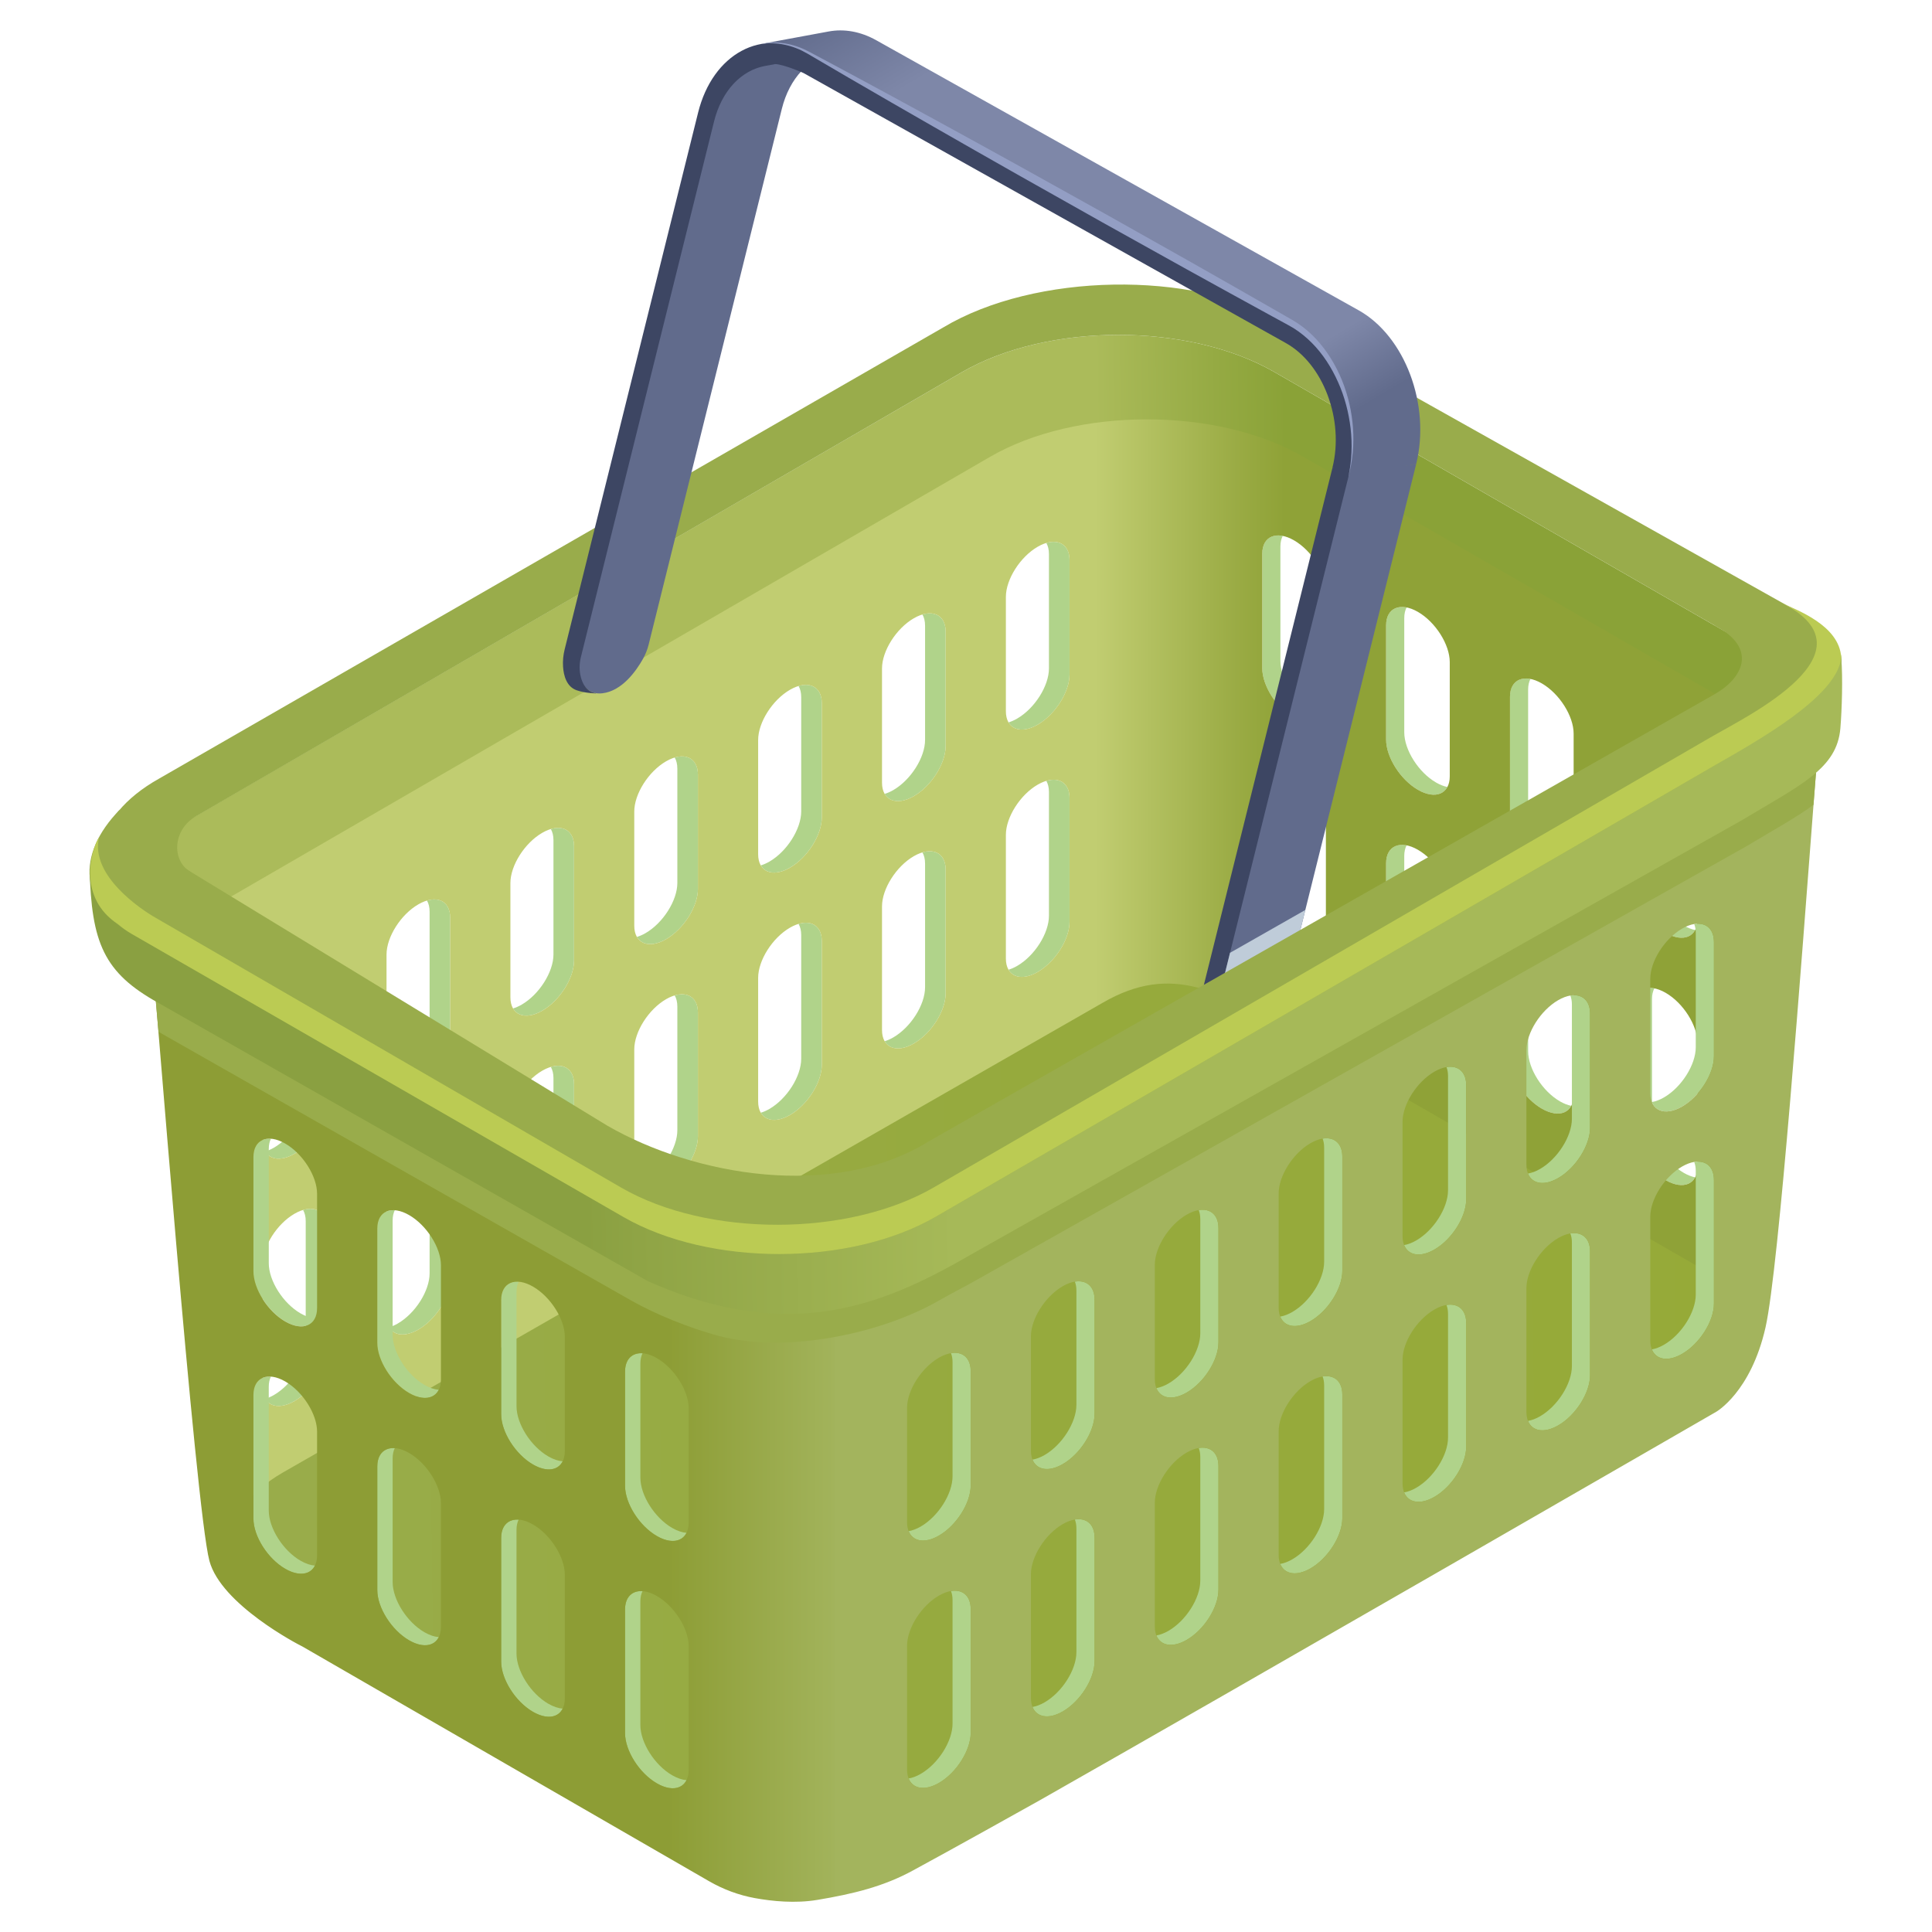
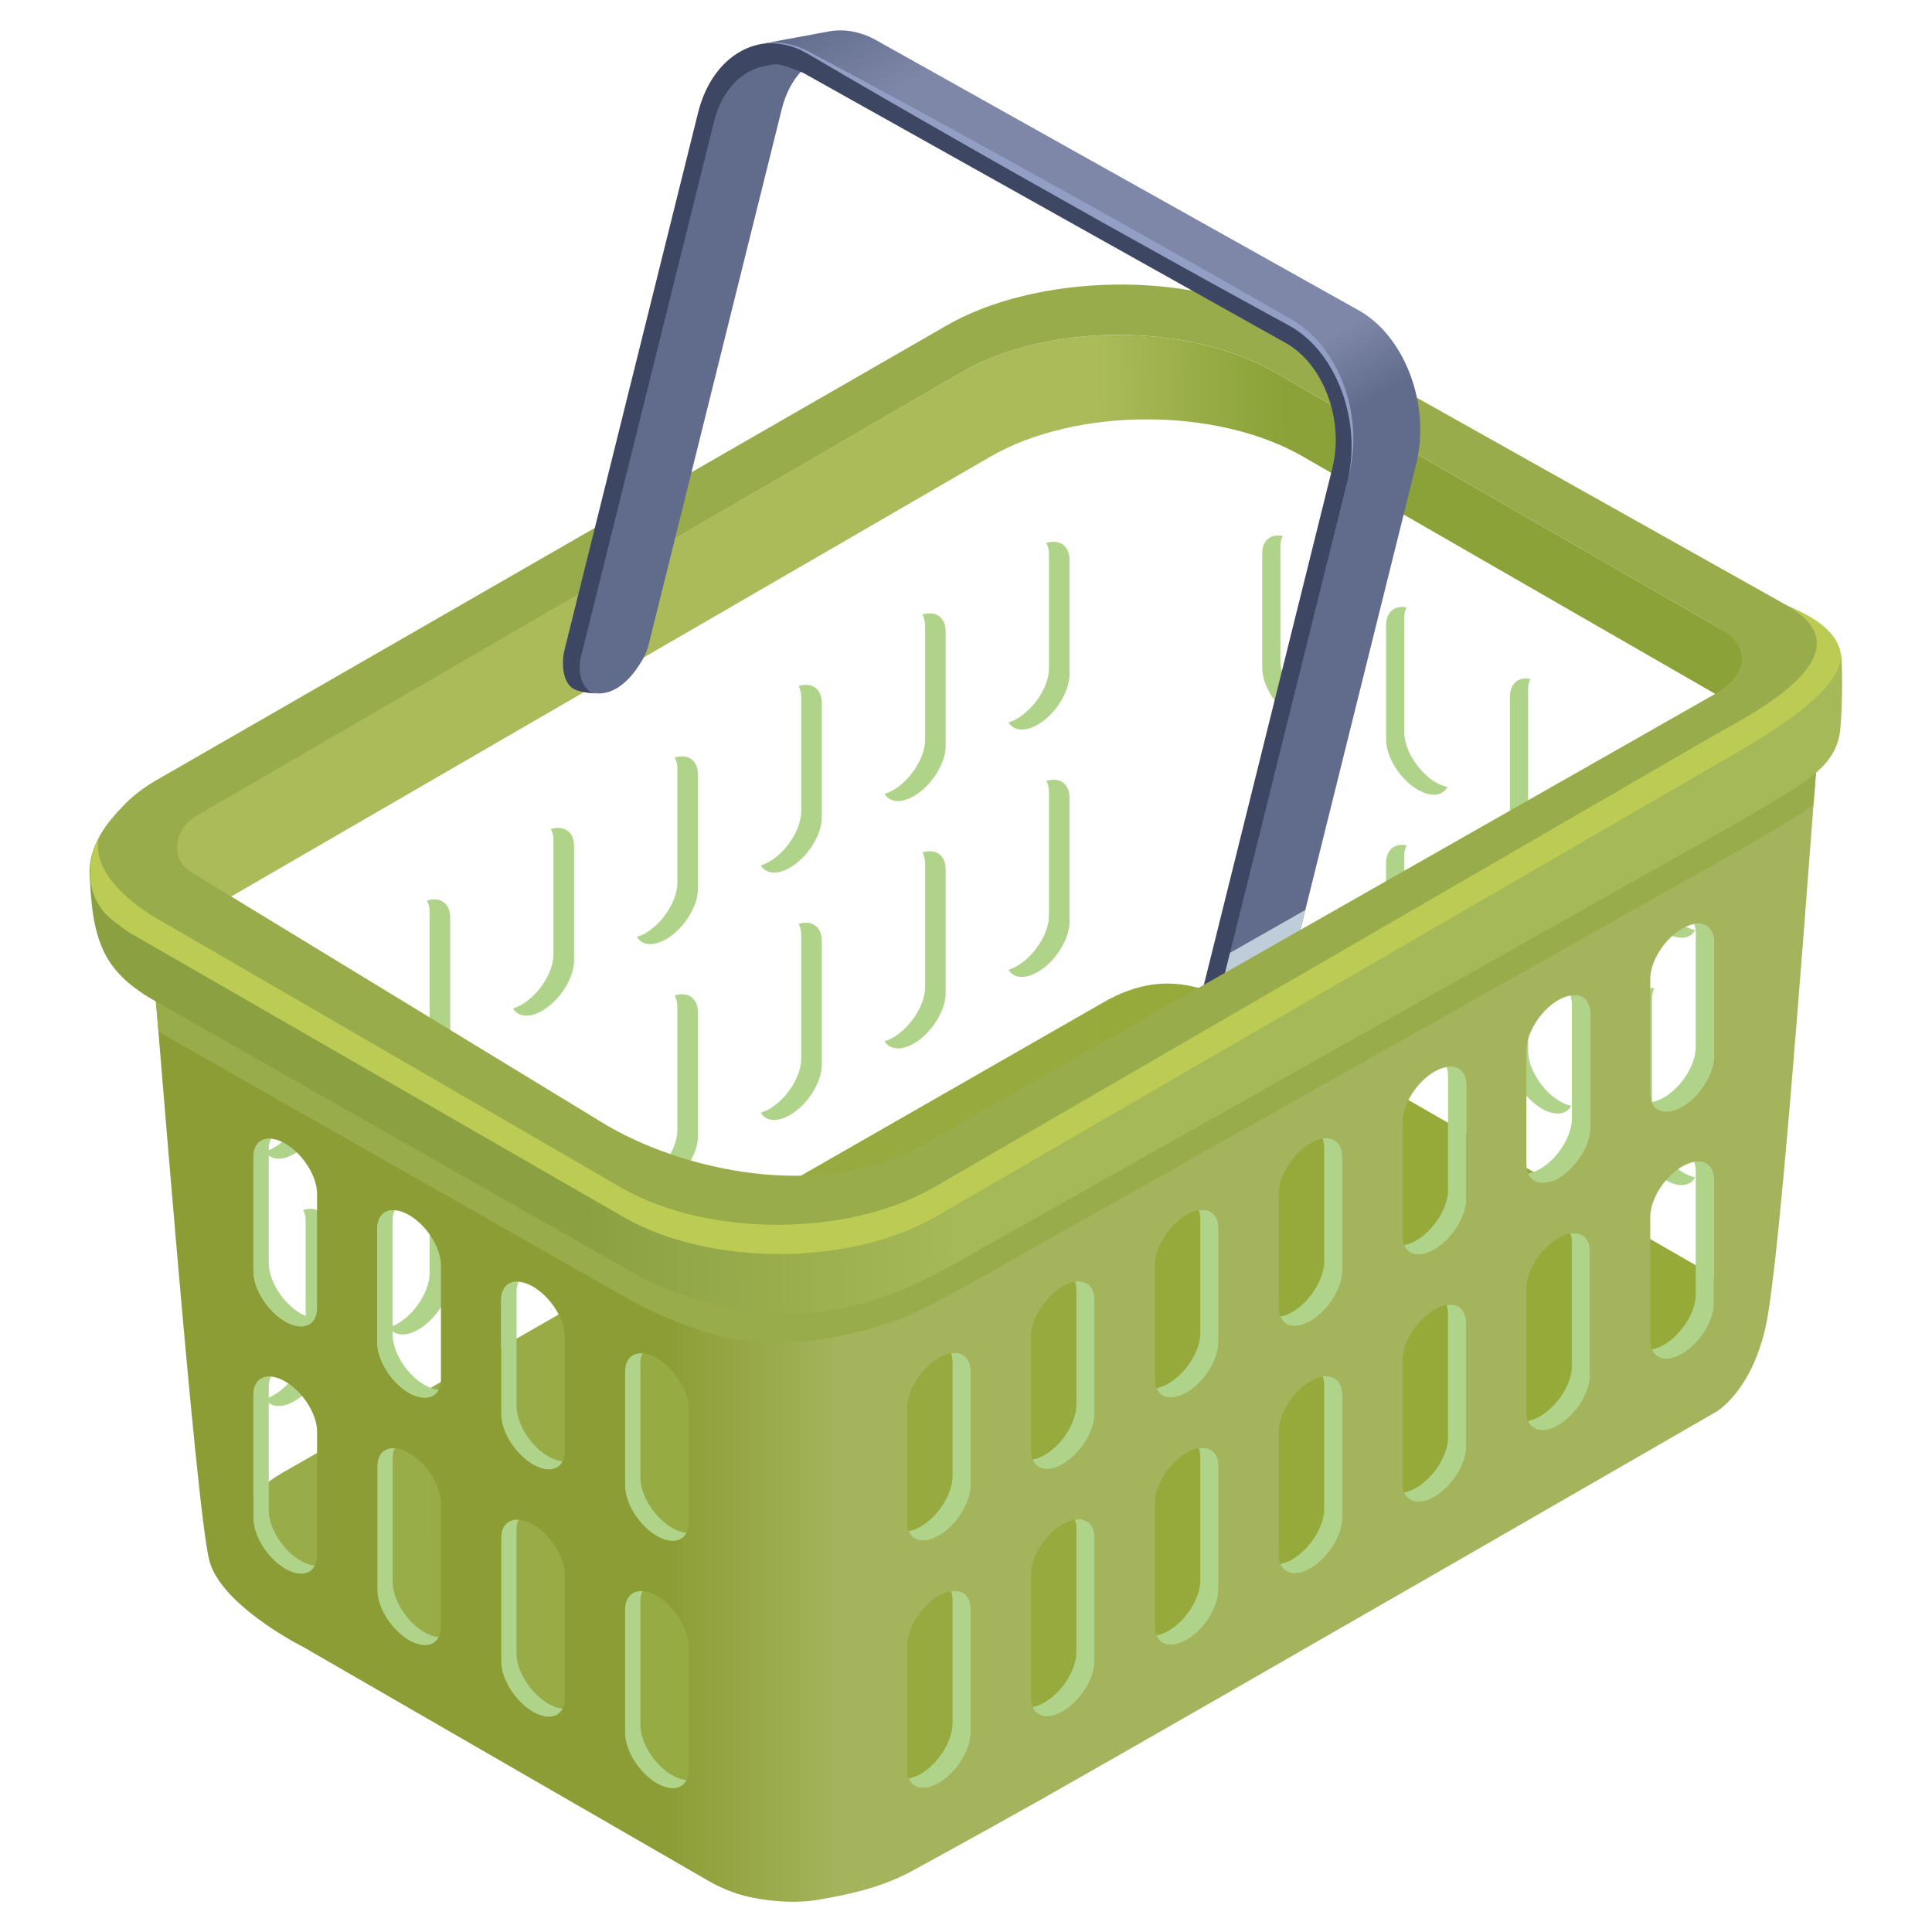
<svg xmlns="http://www.w3.org/2000/svg" version="1.1" viewBox="0 0 1080 1080">
  <defs>
    <style>
      .cls-1 {
        fill: #b0d38a;
      }

      .cls-2 {
        fill: url(#linear-gradient-2);
      }

      .cls-3 {
        fill: #bbcb53;
      }

      .cls-4 {
        fill: #939ec4;
      }

      .cls-5 {
        fill: #3d4663;
      }

      .cls-6 {
        fill: url(#linear-gradient-4);
      }

      .cls-7 {
        fill: #bfccd9;
      }

      .cls-7, .cls-8 {
        mix-blend-mode: multiply;
      }

      .cls-9 {
        fill: url(#linear-gradient-3);
      }

      .cls-10 {
        fill: url(#linear-gradient-5);
      }

      .cls-11 {
        isolation: isolate;
      }

      .cls-12 {
        fill: url(#_Áåçûìÿííûé_ãðàäèåíò_19);
      }

      .cls-8, .cls-13 {
        fill: #99ac4b;
      }

      .cls-14 {
        fill: #616b8c;
      }

      .cls-15 {
        fill: url(#linear-gradient);
      }
    </style>
    <linearGradient id="linear-gradient" x1="101.62" y1="537.23" x2="982.11" y2="537.23" gradientUnits="userSpaceOnUse">
      <stop offset=".58" stop-color="#c1cd71" />
      <stop offset=".67" stop-color="#9aab44" />
      <stop offset=".7" stop-color="#8fa237" />
    </linearGradient>
    <linearGradient id="linear-gradient-2" x1="125.56" y1="799.76" x2="975.07" y2="799.76" gradientTransform="translate(-8.15 8.17) rotate(-.76)" gradientUnits="userSpaceOnUse">
      <stop offset="0" stop-color="#99ac4b" />
      <stop offset=".53" stop-color="#96aa3d" />
      <stop offset="1" stop-color="#96aa38" />
    </linearGradient>
    <linearGradient id="linear-gradient-3" x1="67.69" y1="363.86" x2="1032.69" y2="363.86" gradientTransform="translate(-8.15 8.17) rotate(-.76)" gradientUnits="userSpaceOnUse">
      <stop offset=".57" stop-color="#abbb5a" />
      <stop offset=".64" stop-color="#95aa43" />
      <stop offset=".68" stop-color="#8aa237" />
    </linearGradient>
    <linearGradient id="_Áåçûìÿííûé_ãðàäèåíò_19" data-name="Áåçûìÿííûé ãðàäèåíò 19" x1="527.95" y1="-32.53" x2="722.51" y2="304.45" gradientTransform="translate(-8.15 8.17) rotate(-.76)" gradientUnits="userSpaceOnUse">
      <stop offset="0" stop-color="#616b8c" />
      <stop offset=".16" stop-color="#7e87a8" />
      <stop offset=".78" stop-color="#7e87a8" />
      <stop offset=".89" stop-color="#616b8c" />
    </linearGradient>
    <linearGradient id="linear-gradient-4" x1="84.63" y1="743.28" x2="1015.8" y2="743.28" gradientUnits="userSpaceOnUse">
      <stop offset=".31" stop-color="#8d9d35" />
      <stop offset=".41" stop-color="#a2b35b" />
      <stop offset=".41" stop-color="#a3b45d" />
    </linearGradient>
    <linearGradient id="linear-gradient-5" x1="51.93" y1="552.64" x2="1032.93" y2="552.64" gradientTransform="translate(-8.15 8.17) rotate(-.76)" gradientUnits="userSpaceOnUse">
      <stop offset=".28" stop-color="#8aa041" />
      <stop offset=".31" stop-color="#8fa445" />
      <stop offset=".49" stop-color="#a6b958" />
    </linearGradient>
  </defs>
  <g class="cls-11">
    <g id="Layer_1">
      <g id="basket">
        <g>
          <g>
            <path class="cls-1" d="M792.63,441.5c7.45,4.3,13.83,3.4,16.48-1.57-1.97-.39-4.1-1.2-6.33-2.49-9.83-5.67-17.79-18.24-17.79-28.07v-63.86c0-2.37.47-4.37,1.31-5.95-6.7-1.32-11.47,2.41-11.47,10.01v63.86c0,9.83,7.97,22.39,17.79,28.07Z" />
            <path class="cls-1" d="M861.87,481.48c7.45,4.3,13.83,3.4,16.48-1.57-1.97-.39-4.1-1.2-6.33-2.49-9.83-5.67-17.79-18.24-17.79-28.07v-63.86c0-2.37.47-4.37,1.31-5.95-6.7-1.32-11.47,2.41-11.47,10.01v63.86c0,9.83,7.97,22.39,17.79,28.07Z" />
            <path class="cls-1" d="M931.12,521.46c7.45,4.3,13.83,3.4,16.48-1.57-1.97-.39-4.1-1.2-6.33-2.49-9.83-5.67-17.79-18.24-17.79-28.07v-63.86c0-2.37.47-4.37,1.31-5.95-6.7-1.32-11.47,2.41-11.47,10.01v63.86c0,9.83,7.97,22.39,17.79,28.07Z" />
            <path class="cls-1" d="M723.39,401.52c7.45,4.3,13.83,3.4,16.48-1.57-1.97-.39-4.1-1.2-6.33-2.49-9.83-5.67-17.79-18.24-17.79-28.07v-63.86c0-2.37.47-4.37,1.31-5.95-6.7-1.32-11.47,2.41-11.47,10.01v63.86c0,9.83,7.97,22.39,17.79,28.07Z" />
            <path class="cls-1" d="M872.03,615.67c-9.83-5.67-17.79-18.24-17.79-28.07v-69.13c0-2.37.47-4.37,1.31-5.95-6.7-1.32-11.47,2.41-11.47,10.01v69.13c0,9.83,7.97,22.39,17.79,28.07,7.45,4.3,13.83,3.4,16.48-1.57-1.97-.39-4.1-1.2-6.33-2.49Z" />
            <path class="cls-1" d="M941.27,655.65c-9.83-5.67-17.79-18.24-17.79-28.07v-69.13c0-2.37.47-4.37,1.31-5.95-6.7-1.32-11.47,2.41-11.47,10.01v69.13c0,9.83,7.97,22.39,17.79,28.07,7.45,4.3,13.83,3.4,16.48-1.57-1.97-.39-4.1-1.2-6.33-2.49Z" />
            <path class="cls-1" d="M733.54,535.72c-9.83-5.67-17.79-18.24-17.79-28.07v-69.13c0-2.37.47-4.37,1.31-5.95-6.7-1.32-11.47,2.41-11.47,10.01v69.13c0,9.83,7.97,22.39,17.79,28.07,7.45,4.3,13.83,3.4,16.48-1.57-1.97-.39-4.1-1.2-6.33-2.49Z" />
            <path class="cls-1" d="M802.78,575.69c-9.83-5.67-17.79-18.24-17.79-28.07v-69.13c0-2.37.47-4.37,1.31-5.95-6.7-1.32-11.47,2.41-11.47,10.01v69.13c0,9.83,7.97,22.39,17.79,28.07,7.45,4.3,13.83,3.4,16.48-1.57-1.97-.39-4.1-1.2-6.33-2.49Z" />
          </g>
          <g>
            <path class="cls-1" d="M238.67,503.41c.95,1.63,1.48,3.72,1.48,6.25v63.86c0,9.83-7.97,22.39-17.79,28.07-1.67.96-3.28,1.66-4.81,2.11,2.74,4.71,9.01,5.49,16.32,1.27,9.83-5.67,17.79-18.24,17.79-28.07v-63.86c0-8.16-5.5-11.86-12.99-9.63Z" />
-             <path class="cls-1" d="M307.91,596.42c.95,1.63,1.48,3.72,1.48,6.25v69.13c0,9.83-7.97,22.39-17.79,28.07-1.67.96-3.28,1.66-4.81,2.11,2.74,4.71,9.01,5.49,16.32,1.27,9.83-5.67,17.79-18.24,17.79-28.07v-69.13c0-8.16-5.5-11.86-12.99-9.63Z" />
            <path class="cls-1" d="M307.91,463.43c.95,1.63,1.48,3.72,1.48,6.25v63.86c0,9.83-7.97,22.39-17.79,28.07-1.67.96-3.28,1.66-4.81,2.11,2.74,4.71,9.01,5.49,16.32,1.27,9.83-5.67,17.79-18.24,17.79-28.07v-63.86c0-8.16-5.5-11.86-12.99-9.63Z" />
            <path class="cls-1" d="M169.42,543.39c.95,1.63,1.48,3.72,1.48,6.25v63.86c0,9.83-7.97,22.39-17.79,28.07-1.67.96-3.28,1.66-4.81,2.11,2.74,4.71,9.01,5.49,16.32,1.27,9.83-5.67,17.79-18.24,17.79-28.07v-63.86c0-8.16-5.5-11.86-12.99-9.63Z" />
            <path class="cls-1" d="M169.42,676.38c.95,1.63,1.48,3.72,1.48,6.25v69.13c0,9.83-7.97,22.39-17.79,28.07-1.67.96-3.28,1.66-4.81,2.11,2.74,4.71,9.01,5.49,16.32,1.27,9.83-5.67,17.79-18.24,17.79-28.07v-69.13c0-8.16-5.5-11.86-12.99-9.63Z" />
            <path class="cls-1" d="M238.67,636.4c.95,1.63,1.48,3.72,1.48,6.25v69.13c0,9.83-7.97,22.39-17.79,28.07-1.67.96-3.28,1.66-4.81,2.11,2.74,4.71,9.01,5.49,16.32,1.27,9.83-5.67,17.79-18.24,17.79-28.07v-69.13c0-8.16-5.5-11.86-12.99-9.63Z" />
            <path class="cls-1" d="M377.16,556.44c.95,1.63,1.48,3.72,1.48,6.25v69.13c0,9.83-7.97,22.39-17.79,28.07-1.67.96-3.28,1.66-4.81,2.11,2.74,4.71,9.01,5.49,16.32,1.27,9.83-5.67,17.79-18.24,17.79-28.07v-69.13c0-8.16-5.5-11.86-12.99-9.63Z" />
            <path class="cls-1" d="M584.89,303.52c.95,1.63,1.48,3.72,1.48,6.25v63.86c0,9.83-7.97,22.39-17.79,28.07-1.67.96-3.28,1.66-4.81,2.11,2.74,4.71,9.01,5.49,16.32,1.27,9.83-5.67,17.79-18.24,17.79-28.07v-63.86c0-8.16-5.5-11.86-12.99-9.63Z" />
            <path class="cls-1" d="M515.64,343.5c.95,1.63,1.48,3.72,1.48,6.25v63.86c0,9.83-7.97,22.39-17.79,28.07-1.67.96-3.28,1.66-4.81,2.11,2.74,4.71,9.01,5.49,16.32,1.27,9.83-5.67,17.79-18.24,17.79-28.07v-63.86c0-8.16-5.5-11.86-12.99-9.63Z" />
            <path class="cls-1" d="M515.64,476.49c.95,1.63,1.48,3.72,1.48,6.25v69.13c0,9.83-7.97,22.39-17.79,28.07-1.67.96-3.28,1.66-4.81,2.11,2.74,4.71,9.01,5.49,16.32,1.27,9.83-5.67,17.79-18.24,17.79-28.07v-69.13c0-8.16-5.5-11.86-12.99-9.63Z" />
            <path class="cls-1" d="M584.89,436.51c.95,1.63,1.48,3.72,1.48,6.25v69.13c0,9.83-7.97,22.39-17.79,28.07-1.67.96-3.28,1.66-4.81,2.11,2.74,4.71,9.01,5.49,16.32,1.27,9.83-5.67,17.79-18.24,17.79-28.07v-69.13c0-8.16-5.5-11.86-12.99-9.63Z" />
            <path class="cls-1" d="M446.4,383.47c.95,1.63,1.48,3.72,1.48,6.25v63.86c0,9.83-7.97,22.39-17.79,28.07-1.67.96-3.28,1.66-4.81,2.11,2.74,4.71,9.01,5.49,16.32,1.27,9.83-5.67,17.79-18.24,17.79-28.07v-63.86c0-8.16-5.5-11.86-12.99-9.63Z" />
            <path class="cls-1" d="M446.4,516.46c.95,1.63,1.48,3.72,1.48,6.25v69.13c0,9.83-7.97,22.39-17.79,28.07-1.67.96-3.28,1.66-4.81,2.11,2.74,4.71,9.01,5.49,16.32,1.27,9.83-5.67,17.79-18.24,17.79-28.07v-69.13c0-8.16-5.5-11.86-12.99-9.63Z" />
            <path class="cls-1" d="M377.16,423.45c.95,1.63,1.48,3.72,1.48,6.25v63.86c0,9.83-7.97,22.39-17.79,28.07-1.67.96-3.28,1.66-4.81,2.11,2.74,4.71,9.01,5.49,16.32,1.27,9.83-5.67,17.79-18.24,17.79-28.07v-63.86c0-8.16-5.5-11.86-12.99-9.63Z" />
          </g>
-           <path class="cls-15" d="M709.99,222.02s-82.22-26.16-158.91,15.55c-116.86,63.55-449.46,259.58-449.46,259.58l27.22,363.39s7.49-21.16,14.28-25.01c104.51-59.23,441.11-250.52,441.11-250.52,0,0,67.01-32.88,113.1-12.8,20.87,9.09,47.51,24.91,49.34,25.77l221.92,138.38,13.52-347.76-272.12-166.58ZM182.41,755.14c0,9.83-7.97,22.39-17.79,28.07-9.83,5.67-17.79,2.31-17.79-7.52v-69.13c0-9.83,7.97-22.39,17.79-28.07,9.83-5.67,17.79-2.31,17.79,7.52v69.13ZM182.41,616.88c0,9.83-7.97,22.39-17.79,28.07-9.83,5.67-17.79,2.31-17.79-7.52v-63.86c0-9.83,7.97-22.39,17.79-28.07,9.83-5.67,17.79-2.31,17.79,7.52v63.86ZM251.65,715.16c0,9.83-7.97,22.39-17.79,28.07-9.83,5.67-17.79,2.31-17.79-7.52v-69.13c0-9.83,7.97-22.39,17.79-28.07,9.83-5.67,17.79-2.31,17.79,7.52v69.13ZM251.65,576.91c0,9.83-7.97,22.39-17.79,28.07-9.83,5.67-17.79,2.31-17.79-7.52v-63.86c0-9.83,7.97-22.39,17.79-28.07,9.83-5.67,17.79-2.31,17.79,7.52v63.86ZM320.9,675.18c0,9.83-7.97,22.39-17.79,28.07-9.83,5.67-17.79,2.31-17.79-7.52v-69.13c0-9.83,7.97-22.39,17.79-28.07,9.83-5.67,17.79-2.31,17.79,7.52v69.13ZM320.9,536.93c0,9.83-7.97,22.39-17.79,28.07-9.83,5.67-17.79,2.31-17.79-7.52v-63.86c0-9.83,7.97-22.39,17.79-28.07,9.83-5.67,17.79-2.31,17.79,7.52v63.86ZM390.14,635.2c0,9.83-7.97,22.39-17.79,28.07-9.83,5.67-17.79,2.31-17.79-7.52v-69.13c0-9.83,7.97-22.39,17.79-28.07,9.83-5.67,17.79-2.31,17.79,7.52v69.13ZM390.14,496.95c0,9.83-7.97,22.39-17.79,28.07-9.83,5.67-17.79,2.31-17.79-7.52v-63.86c0-9.83,7.97-22.39,17.79-28.07,9.83-5.67,17.79-2.31,17.79,7.52v63.86ZM459.39,595.22c0,9.83-7.97,22.39-17.79,28.07-9.83,5.67-17.79,2.31-17.79-7.52v-69.13c0-9.83,7.97-22.39,17.79-28.07,9.83-5.67,17.79-2.31,17.79,7.52v69.13ZM459.39,456.97c0,9.83-7.97,22.39-17.79,28.07-9.83,5.67-17.79,2.31-17.79-7.52v-63.86c0-9.83,7.97-22.39,17.79-28.07,9.83-5.67,17.79-2.31,17.79,7.52v63.86ZM528.63,555.25c0,9.83-7.97,22.39-17.79,28.07-9.83,5.67-17.79,2.31-17.79-7.52v-69.13c0-9.83,7.97-22.39,17.79-28.07,9.83-5.67,17.79-2.31,17.79,7.52v69.13ZM528.63,416.99c0,9.83-7.97,22.39-17.79,28.07-9.83,5.67-17.79,2.31-17.79-7.52v-63.86c0-9.83,7.97-22.39,17.79-28.07,9.83-5.67,17.79-2.31,17.79,7.52v63.86ZM597.87,515.27c0,9.83-7.97,22.39-17.79,28.07-9.83,5.67-17.79,2.31-17.79-7.52v-69.13c0-9.83,7.97-22.39,17.79-28.07,9.83-5.67,17.79-2.31,17.79,7.52v69.13ZM597.87,377.01c0,9.83-7.97,22.39-17.79,28.07-9.83,5.67-17.79,2.31-17.79-7.52v-63.86c0-9.83,7.97-22.39,17.79-28.07,9.83-5.67,17.79-2.31,17.79,7.52v63.86ZM741.18,532.26c0,9.83-7.97,13.19-17.79,7.52-9.83-5.67-17.79-18.24-17.79-28.07v-69.13c0-9.83,7.97-13.19,17.79-7.52,9.83,5.67,17.79,18.24,17.79,28.07v69.13ZM741.18,394c0,9.83-7.97,13.19-17.79,7.52-9.83-5.67-17.79-18.24-17.79-28.07v-63.86c0-9.83,7.97-13.19,17.79-7.52,9.83,5.67,17.79,18.24,17.79,28.07v63.86ZM810.42,572.24c0,9.83-7.97,13.19-17.79,7.52-9.83-5.67-17.79-18.24-17.79-28.07v-69.13c0-9.83,7.97-13.19,17.79-7.52,9.83,5.67,17.79,18.24,17.79,28.07v69.13ZM810.42,433.98c0,9.83-7.97,13.19-17.79,7.52-9.83-5.67-17.79-18.24-17.79-28.07v-63.86c0-9.83,7.97-13.19,17.79-7.52,9.83,5.67,17.79,18.24,17.79,28.07v63.86ZM879.67,612.21c0,9.83-7.97,13.19-17.79,7.52-9.83-5.67-17.79-18.24-17.79-28.07v-69.13c0-9.83,7.97-13.19,17.79-7.52,9.83,5.67,17.79,18.24,17.79,28.07v69.13ZM879.67,473.96c0,9.83-7.97,13.19-17.79,7.52-9.83-5.67-17.79-18.24-17.79-28.07v-63.86c0-9.83,7.97-13.19,17.79-7.52,9.83,5.67,17.79,18.24,17.79,28.07v63.86ZM948.91,652.19c0,9.83-7.97,13.19-17.79,7.52-9.83-5.67-17.79-18.24-17.79-28.07v-69.13c0-9.83,7.97-13.19,17.79-7.52,9.83,5.67,17.79,18.24,17.79,28.07v69.13ZM948.91,513.94c0,9.83-7.97,13.19-17.79,7.52-9.83-5.67-17.79-18.24-17.79-28.07v-63.86c0-9.83,7.97-13.19,17.79-7.52,9.83,5.67,17.79,18.24,17.79,28.07v63.86Z" />
          <path class="cls-2" d="M947.41,706.97c39.07,22.49,39.12,59.38.11,81.98l-430.76,246.03c-39.02,22.59-96.1,21.41-135.18-1.08l-223.52-128.67c-39.07-22.49-39.12-59.38-.11-81.98l458.54-262.74c39.02-22.59,66.29-5.72,105.36,16.77l225.56,129.68Z" />
          <path class="cls-9" d="M118.04,507.64l435.48-252.31c47.98-27.78,126.56-27.89,174.62-.23l274.89,158.24c3.65,2.1,24.85-6.73,24.94-8.08,1.17-17.99,2.06-37.26.96-39.68-4.88-1.87-31.66,6.15-41.82.54l-274.89-158.24c-48.06-27.66-126.63-27.56-174.62.23L102.12,460.42c-40.6,23.51-46.79,59.61-18.62,86.92,3.77-14.55,15.28-28.54,34.55-39.7Z" />
          <path class="cls-13" d="M109.38,456.41l428.22-248.31c47.98-27.78,126.56-27.89,174.62-.23l274.89,158.24c5.77,3.32,19.84,7.61,23.59,10.5,1.06-13.24,12.11-21.36-2.37-32.88l-293.46-164.7c-48.06-27.66-136.06-26.82-187.63,4.03L89.03,435.19c-38.96,21.77-43.25,55.51-19.21,82.32,2.56-11,36.49-30.24,36.49-30.24-10.63-6.5-9.57-23.53,3.07-30.85Z" />
        </g>
        <g>
          <g>
            <path class="cls-14" d="M426.81,34.92c-13.01,2.4-25.69,13.71-30.02,31.12l-74.17,304.09s.06,19.05,14.11,17.42c11.11-1.28,19.01-12.66,22.71-19.26,1.43-2.55,2.5-5.28,3.2-8.11L437.04,60.88c4.33-17.41,15.41-28.62,28.43-31.02l-38.66,5.06Z" />
            <path class="cls-5" d="M324.68,378.44c-.94-3.66-.86-7.5.05-11.16l74.43-299.39c.25-.99.52-1.94.8-2.88.09-.29.18-.57.27-.85.22-.67.44-1.33.68-1.98.1-.29.21-.57.32-.86.29-.75.59-1.48.9-2.2.06-.14.12-.28.18-.42.38-.84.78-1.66,1.19-2.46.12-.22.24-.44.36-.66.31-.58.64-1.16.97-1.72.15-.25.29-.49.44-.73.36-.57.72-1.13,1.1-1.68.12-.17.23-.34.35-.51.49-.69,1-1.37,1.52-2.01.12-.15.25-.29.37-.44.41-.5.83-.98,1.26-1.45.17-.18.34-.36.51-.54.39-.41.78-.81,1.19-1.19.2-.19.4-.39.6-.57.59-.54,1.19-1.05,1.8-1.54.09-.07.19-.14.28-.21.53-.41,1.06-.8,1.61-1.18.2-.14.4-.27.61-.4.47-.31.94-.6,1.42-.88.2-.12.4-.23.6-.35.65-.36,1.3-.7,1.96-1.01.02,0,.04-.02.06-.03.68-.32,1.38-.6,2.08-.86.21-.08.42-.15.63-.22.51-.18,1.03-.35,1.56-.5.23-.07.46-.13.68-.19.6-.16,1.2-.3,1.81-.42.1-.02.21-.05.31-.07l28.21-5.21-3.78-2.12c-25.88-14.49-53.58.47-61.76,33.36l-74.58,300c-.8,3.2-1.15,6.51-.92,9.8.34,5,1.96,11.17,7.6,13.15,4.73,1.66,10.79,1.77,10.79,1.77l.02-.09c-5.13-.83-7.45-5.06-8.48-9.07Z" />
          </g>
          <g>
            <path class="cls-5" d="M754.87,264.39l-69.77,303.46s5.43,18.56,1.68,18.21c-4.5-.42-8.17-1.92-10.66-3.06-9.34-4.28-6.52-18.85-6.52-18.85l75.27-302.74,10.02,2.98Z" />
            <path class="cls-14" d="M754.3,264.45l37.36-5.04-75.27,302.74s-8.95,22.83-27.41,23.93c-13.98.84-10.47-16.94-10.47-16.94l75.79-304.7Z" />
          </g>
          <g>
            <path class="cls-5" d="M721.27,177.17L451.5,27.7c-6.98-1.09-15.45,4.92-18.36,8.1,4.63.08,15.57,4.77,16.06,5.04l269.64,150.95c20.97,11.74,32.63,42.96,26.01,69.6l8.92,4.99c11.65-36.13-6.62-74.74-32.5-89.23Z" />
            <path class="cls-12" d="M759.54,173.49L489.89,22.53c-8.97-5.02-18.16-6.51-26.68-4.93l-37.88,7c8.52-1.57,17.71-.09,26.68,4.93l269.64,150.95c25.88,14.49,40.29,53.03,32.12,85.92l37.88-7c8.18-32.89-6.23-71.43-32.12-85.92Z" />
            <path class="cls-4" d="M425.34,24.6c4.43-.94,9.06-1.03,13.57-.3,4.51.74,8.9,2.27,12.96,4.39l23.96,12.81c15.94,8.6,31.86,17.21,47.74,25.91,15.91,8.65,31.73,17.45,47.59,26.18l47.46,26.41,47.33,26.65c15.73,8.96,31.51,17.85,47.19,26.89l5.89,3.38,2.94,1.69c.98.56,2,1.21,2.99,1.81,3.92,2.57,7.49,5.61,10.66,9,6.35,6.79,11.15,14.83,14.62,23.32,3.42,8.52,5.48,17.55,6.11,26.65.31,4.55.27,9.12-.14,13.65-.44,4.53-1.24,9.01-2.45,13.38.97-4.42,1.53-8.92,1.71-13.43.2-4.5.04-9.01-.47-13.47-1.03-8.92-3.33-17.69-6.98-25.84-3.62-8.14-8.48-15.77-14.71-22.03-3.12-3.12-6.53-5.92-10.24-8.24-.96-.55-1.86-1.1-2.86-1.64l-2.98-1.63-5.96-3.25c-15.91-8.65-31.73-17.45-47.59-26.18l-47.46-26.42-47.33-26.65c-15.73-8.96-31.51-17.85-47.19-26.89-15.72-8.99-31.39-18.06-47.05-27.15l-23.44-13.71c-7.69-4.48-16.9-6.7-25.89-5.28Z" />
          </g>
        </g>
        <g>
          <g>
            <path class="cls-1" d="M228.7,778.69c7.56,4.37,14.02,3.37,16.6-1.79-2.41-.17-5.13-1.05-8.02-2.72-9.83-5.67-17.79-18.24-17.79-28.07v-63.86c0-2.26.43-4.18,1.2-5.73-5.8-.41-9.77,3.3-9.77,10.24v63.86c0,9.83,7.97,22.39,17.79,28.07Z" />
            <path class="cls-1" d="M297.95,818.67c7.56,4.37,14.02,3.37,16.6-1.79-2.41-.17-5.13-1.05-8.02-2.72-9.83-5.67-17.79-18.24-17.79-28.07v-63.86c0-2.26.43-4.18,1.2-5.73-5.8-.41-9.77,3.3-9.77,10.24v63.86c0,9.83,7.97,22.39,17.79,28.07Z" />
            <path class="cls-1" d="M367.19,858.65c7.56,4.37,14.02,3.37,16.6-1.79-2.41-.17-5.13-1.05-8.02-2.72-9.83-5.67-17.79-18.24-17.79-28.07v-63.86c0-2.26.43-4.18,1.2-5.73-5.8-.41-9.77,3.3-9.77,10.24v63.86c0,9.83,7.97,22.39,17.79,28.07Z" />
            <path class="cls-1" d="M159.46,738.72c7.56,4.37,14.02,3.37,16.6-1.79-2.41-.17-5.13-1.05-8.02-2.72-9.83-5.67-17.79-18.24-17.79-28.07v-63.86c0-2.26.43-4.18,1.2-5.73-5.8-.41-9.77,3.3-9.77,10.24v63.86c0,9.83,7.97,22.39,17.79,28.07Z" />
            <path class="cls-1" d="M306.52,952.41c-9.83-5.67-17.79-18.24-17.79-28.07v-69.13c0-2.26.43-4.18,1.2-5.73-5.8-.41-9.77,3.3-9.77,10.24v69.13c0,9.83,7.97,22.39,17.79,28.07,7.56,4.37,14.02,3.37,16.6-1.79-2.41-.17-5.13-1.05-8.02-2.72Z" />
            <path class="cls-1" d="M375.76,992.39c-9.83-5.67-17.79-18.24-17.79-28.07v-69.13c0-2.26.43-4.18,1.2-5.73-5.8-.41-9.77,3.3-9.77,10.24v69.13c0,9.83,7.97,22.39,17.79,28.07,7.56,4.37,14.02,3.37,16.6-1.79-2.41-.17-5.13-1.05-8.02-2.72Z" />
            <path class="cls-1" d="M237.28,912.44c-9.83-5.67-17.79-18.24-17.79-28.07v-69.13c0-2.26.43-4.18,1.2-5.73-5.8-.41-9.77,3.3-9.77,10.24v69.13c0,9.83,7.97,22.39,17.79,28.07,7.56,4.37,14.02,3.37,16.6-1.79-2.41-.17-5.13-1.05-8.02-2.72Z" />
            <path class="cls-1" d="M168.03,872.46c-9.83-5.67-17.79-18.24-17.79-28.07v-69.13c0-2.26.43-4.18,1.2-5.73-5.8-.41-9.77,3.3-9.77,10.24v69.13c0,9.83,7.97,22.39,17.79,28.07,7.56,4.37,14.02,3.37,16.6-1.79-2.41-.17-5.13-1.05-8.02-2.72Z" />
          </g>
          <g>
            <path class="cls-1" d="M600.84,716.43c.57,1.41.88,3.09.88,5.01v63.86c0,9.83-7.97,22.39-17.79,28.07-2.39,1.38-4.68,2.22-6.76,2.57,2.32,5.78,9.02,7.07,16.92,2.51,9.83-5.67,17.79-18.24,17.79-28.07v-63.86c0-7.43-4.56-11.17-11.03-10.09Z" />
            <path class="cls-1" d="M739.33,769.46c.57,1.41.88,3.09.88,5.01v69.13c0,9.83-7.97,22.39-17.79,28.07-2.39,1.38-4.68,2.22-6.76,2.57,2.32,5.78,9.02,7.07,16.92,2.51,9.83-5.67,17.79-18.24,17.79-28.07v-69.13c0-7.43-4.56-11.17-11.03-10.09Z" />
            <path class="cls-1" d="M670.09,676.45c.57,1.41.88,3.09.88,5.01v63.86c0,9.83-7.97,22.39-17.79,28.07-2.39,1.38-4.68,2.22-6.76,2.57,2.32,5.78,9.02,7.07,16.92,2.51,9.83-5.67,17.79-18.24,17.79-28.07v-63.86c0-7.43-4.56-11.17-11.03-10.09Z" />
            <path class="cls-1" d="M531.6,889.4c.57,1.41.88,3.09.88,5.01v69.13c0,9.83-7.97,22.39-17.79,28.07-2.39,1.38-4.68,2.22-6.76,2.57,2.32,5.78,9.02,7.07,16.92,2.51,9.83-5.67,17.79-18.24,17.79-28.07v-69.13c0-7.43-4.56-11.17-11.03-10.09Z" />
            <path class="cls-1" d="M531.6,756.41c.57,1.41.88,3.09.88,5.01v63.86c0,9.83-7.97,22.39-17.79,28.07-2.39,1.38-4.68,2.22-6.76,2.57,2.32,5.78,9.02,7.07,16.92,2.51,9.83-5.67,17.79-18.24,17.79-28.07v-63.86c0-7.43-4.56-11.17-11.03-10.09Z" />
            <path class="cls-1" d="M600.84,849.42c.57,1.41.88,3.09.88,5.01v69.13c0,9.83-7.97,22.39-17.79,28.07-2.39,1.38-4.68,2.22-6.76,2.57,2.32,5.78,9.02,7.07,16.92,2.51,9.83-5.67,17.79-18.24,17.79-28.07v-69.13c0-7.43-4.56-11.17-11.03-10.09Z" />
            <path class="cls-1" d="M670.09,809.44c.57,1.41.88,3.09.88,5.01v69.13c0,9.83-7.97,22.39-17.79,28.07-2.39,1.38-4.68,2.22-6.76,2.57,2.32,5.78,9.02,7.07,16.92,2.51,9.83-5.67,17.79-18.24,17.79-28.07v-69.13c0-7.43-4.56-11.17-11.03-10.09Z" />
            <path class="cls-1" d="M877.82,556.51c.57,1.41.88,3.09.88,5.01v63.86c0,9.83-7.97,22.39-17.79,28.07-2.39,1.38-4.68,2.22-6.76,2.57,2.32,5.78,9.02,7.07,16.92,2.51,9.83-5.67,17.79-18.24,17.79-28.07v-63.86c0-7.43-4.56-11.17-11.03-10.09Z" />
            <path class="cls-1" d="M947.06,649.53c.57,1.41.88,3.09.88,5.01v69.13c0,9.83-7.97,22.39-17.79,28.07-2.39,1.38-4.68,2.22-6.76,2.57,2.32,5.78,9.02,7.07,16.92,2.51,9.83-5.67,17.79-18.24,17.79-28.07v-69.13c0-7.43-4.56-11.17-11.03-10.09Z" />
            <path class="cls-1" d="M739.33,636.47c.57,1.41.88,3.09.88,5.01v63.86c0,9.83-7.97,22.39-17.79,28.07-2.39,1.38-4.68,2.22-6.76,2.57,2.32,5.78,9.02,7.07,16.92,2.51,9.83-5.67,17.79-18.24,17.79-28.07v-63.86c0-7.43-4.56-11.17-11.03-10.09Z" />
            <path class="cls-1" d="M947.06,516.54c.57,1.41.88,3.09.88,5.01v63.86c0,9.83-7.97,22.39-17.79,28.07-2.39,1.38-4.68,2.22-6.76,2.57,2.32,5.78,9.02,7.07,16.92,2.51,9.83-5.67,17.79-18.24,17.79-28.07v-63.86c0-7.43-4.56-11.17-11.03-10.09Z" />
            <path class="cls-1" d="M877.82,689.51c.57,1.41.88,3.09.88,5.01v69.13c0,9.83-7.97,22.39-17.79,28.07-2.39,1.38-4.68,2.22-6.76,2.57,2.32,5.78,9.02,7.07,16.92,2.51,9.83-5.67,17.79-18.24,17.79-28.07v-69.13c0-7.43-4.56-11.17-11.03-10.09Z" />
            <path class="cls-1" d="M808.58,729.48c.57,1.41.88,3.09.88,5.01v69.13c0,9.83-7.97,22.39-17.79,28.07-2.39,1.38-4.68,2.22-6.76,2.57,2.32,5.78,9.02,7.07,16.92,2.51,9.83-5.67,17.79-18.24,17.79-28.07v-69.13c0-7.43-4.56-11.17-11.03-10.09Z" />
            <path class="cls-1" d="M808.58,596.49c.57,1.41.88,3.09.88,5.01v63.86c0,9.83-7.97,22.39-17.79,28.07-2.39,1.38-4.68,2.22-6.76,2.57,2.32,5.78,9.02,7.07,16.92,2.51,9.83-5.67,17.79-18.24,17.79-28.07v-63.86c0-7.43-4.56-11.17-11.03-10.09Z" />
          </g>
          <path class="cls-6" d="M484.95,719.78s-70.94,4.3-82.1,1.02c0,0-318.79-194.46-318.21-190.17,1.35,10.11,24.65,312.96,32.42,341.9,6.54,24.37,49.58,46.74,51.9,47.83l227.4,131.24c7.93,4.58,16.58,7.8,25.6,9.45,9.74,1.77,22.61,3.06,34.91,1.01,19.84-3.31,37.14-7.46,53.7-16.58,19.91-10.76,65.18-36.02,70.51-39.03,104.51-59.24,378.27-217.23,378.27-217.23,0,0,19.37-10.96,27.58-47.17,7.51-33.08,20.31-207.31,26.83-292.14.78-10.2,1.48-19.12,2.06-26.33.53-6.56-530.86,296.21-530.86,296.21ZM177.25,869.45c0,9.83-7.97,13.19-17.79,7.52-9.83-5.67-17.79-18.24-17.79-28.07v-69.13c0-9.83,7.97-13.19,17.79-7.52,9.83,5.67,17.79,18.24,17.79,28.07v69.13ZM177.25,731.2c0,9.83-7.97,13.19-17.79,7.52-9.83-5.67-17.79-18.24-17.79-28.07v-63.86c0-9.83,7.97-13.19,17.79-7.52,9.83,5.67,17.79,18.24,17.79,28.07v63.86ZM246.49,909.43c0,9.83-7.97,13.19-17.79,7.52s-17.79-18.24-17.79-28.07v-69.13c0-9.83,7.97-13.19,17.79-7.52,9.83,5.67,17.79,18.24,17.79,28.07v69.13ZM246.49,771.17c0,9.83-7.97,13.19-17.79,7.52-9.83-5.67-17.79-18.24-17.79-28.07v-63.86c0-9.83,7.97-13.19,17.79-7.52,9.83,5.67,17.79,18.24,17.79,28.07v63.86ZM315.74,949.41c0,9.83-7.97,13.19-17.79,7.52-9.83-5.67-17.79-18.24-17.79-28.07v-69.13c0-9.83,7.97-13.19,17.79-7.52,9.83,5.67,17.79,18.24,17.79,28.07v69.13ZM315.74,811.15c0,9.83-7.97,13.19-17.79,7.52-9.83-5.67-17.79-18.24-17.79-28.07v-63.86c0-9.83,7.97-13.19,17.79-7.52,9.83,5.67,17.79,18.24,17.79,28.07v63.86ZM384.98,989.38c0,9.83-7.97,13.19-17.79,7.52-9.83-5.67-17.79-18.24-17.79-28.07v-69.13c0-9.83,7.97-13.19,17.79-7.52,9.83,5.67,17.79,18.24,17.79,28.07v69.13ZM384.98,851.13c0,9.83-7.97,13.19-17.79,7.52-9.83-5.67-17.79-18.24-17.79-28.07v-63.86c0-9.83,7.97-13.19,17.79-7.52,9.83,5.67,17.79,18.24,17.79,28.07v63.86ZM542.63,968.61c0,9.83-7.97,22.39-17.79,28.07-9.83,5.67-17.79,2.31-17.79-7.52v-69.13c0-9.83,7.97-22.39,17.79-28.07,9.83-5.67,17.79-2.31,17.79,7.52v69.13ZM542.63,830.36c0,9.83-7.97,22.39-17.79,28.07-9.83,5.67-17.79,2.31-17.79-7.52v-63.86c0-9.83,7.97-22.39,17.79-28.07,9.83-5.67,17.79-2.31,17.79,7.52v63.86ZM611.87,928.64c0,9.83-7.97,22.39-17.79,28.07-9.83,5.67-17.79,2.31-17.79-7.52v-69.13c0-9.83,7.97-22.39,17.79-28.07,9.83-5.67,17.79-2.31,17.79,7.52v69.13ZM611.87,790.38c0,9.83-7.97,22.39-17.79,28.07-9.83,5.67-17.79,2.31-17.79-7.52v-63.86c0-9.83,7.97-22.39,17.79-28.07,9.83-5.67,17.79-2.31,17.79,7.52v63.86ZM681.12,888.66c0,9.83-7.97,22.39-17.79,28.07-9.83,5.67-17.79,2.31-17.79-7.52v-69.13c0-9.83,7.97-22.39,17.79-28.07,9.83-5.67,17.79-2.31,17.79,7.52v69.13ZM681.12,750.4c0,9.83-7.97,22.39-17.79,28.07-9.83,5.67-17.79,2.31-17.79-7.52v-63.86c0-9.83,7.97-22.39,17.79-28.07,9.83-5.67,17.79-2.31,17.79,7.52v63.86ZM750.36,848.68c0,9.83-7.97,22.39-17.79,28.07-9.83,5.67-17.79,2.31-17.79-7.52v-69.13c0-9.83,7.97-22.39,17.79-28.07,9.83-5.67,17.79-2.31,17.79,7.52v69.13ZM750.36,710.43c0,9.83-7.97,22.39-17.79,28.07-9.83,5.67-17.79,2.31-17.79-7.52v-63.86c0-9.83,7.97-22.39,17.79-28.07,9.83-5.67,17.79-2.31,17.79,7.52v63.86ZM819.61,808.7c0,9.83-7.97,22.39-17.79,28.07-9.83,5.67-17.79,2.31-17.79-7.52v-69.13c0-9.83,7.97-22.39,17.79-28.07,9.83-5.67,17.79-2.31,17.79,7.52v69.13ZM819.61,670.45c0,9.83-7.97,22.39-17.79,28.07-9.83,5.67-17.79,2.31-17.79-7.52v-63.86c0-9.83,7.97-22.39,17.79-28.07,9.83-5.67,17.79-2.31,17.79,7.52v63.86ZM888.85,768.72c0,9.83-7.97,22.39-17.79,28.07-9.83,5.67-17.79,2.31-17.79-7.52v-69.13c0-9.83,7.97-22.39,17.79-28.07,9.83-5.67,17.79-2.31,17.79,7.52v69.13ZM888.85,630.47c0,9.83-7.97,22.39-17.79,28.07-9.83,5.67-17.79,2.31-17.79-7.52v-63.86c0-9.83,7.97-22.39,17.79-28.07,9.83-5.67,17.79-2.31,17.79,7.52v63.86ZM958.09,728.75c0,9.83-7.97,22.39-17.79,28.07-9.83,5.67-17.79,2.31-17.79-7.52v-69.13c0-9.83,7.97-22.39,17.79-28.07,9.83-5.67,17.79-2.31,17.79,7.52v69.13ZM958.09,590.49c0,9.83-7.97,22.39-17.79,28.07-9.83,5.67-17.79,2.31-17.79-7.52v-63.86c0-9.83,7.97-22.39,17.79-28.07,9.83-5.67,17.79-2.31,17.79,7.52v63.86Z" />
          <path class="cls-8" d="M1015.8,423.56c-.58,7.22-1.27,16.13-2.06,26.33-9.22,6.89-21.73,13.73-37.08,22.94l-428.74,241.55c-7.53,4.36-15.39,8.22-23.02,12.62-31.81,18.33-85.31,30.01-123.67,19.63-15.4-4.17-34.47-11.73-48.34-19.61l-264.27-150.23c0,.45-3.13-36.42-4.48-46.54-.58-4.29.13-7.76.86-11.18,3.49,1.93,6.41,3.54,8.18,4.56l9.83,5.9,247.65,148.63c48.05,27.66,126.63,27.56,174.61-.23l435.47-252.31c8.1-4.69,21.4-10.61,34.38-16.99,3.31-1.62,6.6-3.27,9.77-4.93,6.42,6.24,11.44,13.31,10.91,19.87Z" />
          <path class="cls-10" d="M1029.27,367.6c-3.78,14.55-52.5,32.68-71.77,43.84l-435.47,252.31c-47.98,27.79-126.56,27.89-174.61.23L89.94,509.45c-7.39-4.25-34.74-18.75-39.86-23.71,1.06,41.19,7.88,57.96,38.37,74.84l273.76,155.61c81.76,36.4,134.49,11.81,182.47-15.97l428.74-241.55c33.6-20.14,53.51-29.02,55.37-51.64.81-9.94,1.45-28.11.47-39.42Z" />
          <path class="cls-7" d="M729.68,508.68l-42.09,23.95-9.08,36.51s-1.21,6.12.62,11.01l38.3-22.19,12.25-49.28Z" />
          <path class="cls-13" d="M976.03,336.89c-3.95,6.72-17.36,12.83-17.36,12.83,23.87,12.55,15.86,29.05.13,38.16l-439.34,249.99c-53.56,33.33-131.73,19.16-179.78-8.5l-253.78-154.64c-7.39-4.25-22.02-12.41-18.97-22.11-24.9,25.55-21.99,52.92,6.76,69.47l274.89,158.24c48.05,27.66,126.63,27.56,174.61-.23l435.47-252.31c24.97-14.46,72.25-45.92,68.17-64.89-2.42-11.27-23.27-26.31-50.82-26.01Z" />
          <path class="cls-3" d="M523.21,680.11l435.47-252.31c23.18-13.42,68.37-38.29,70.59-60.2-1.02-18.2-25.22-26.61-32.93-30.44,53.58,27.53-19.57,63.12-38.84,74.28l-435.47,252.31c-47.98,27.79-126.56,27.89-174.61.23l-260.82-151.17c-7.39-4.25-36.49-23.39-31.2-44.85-4.5,6.96-12.28,33.98,10.69,48.73,2.24,1.95,4.76,3.77,7.61,5.41l274.89,158.24c48.05,27.66,126.63,27.56,174.61-.23Z" />
        </g>
      </g>
    </g>
  </g>
</svg>